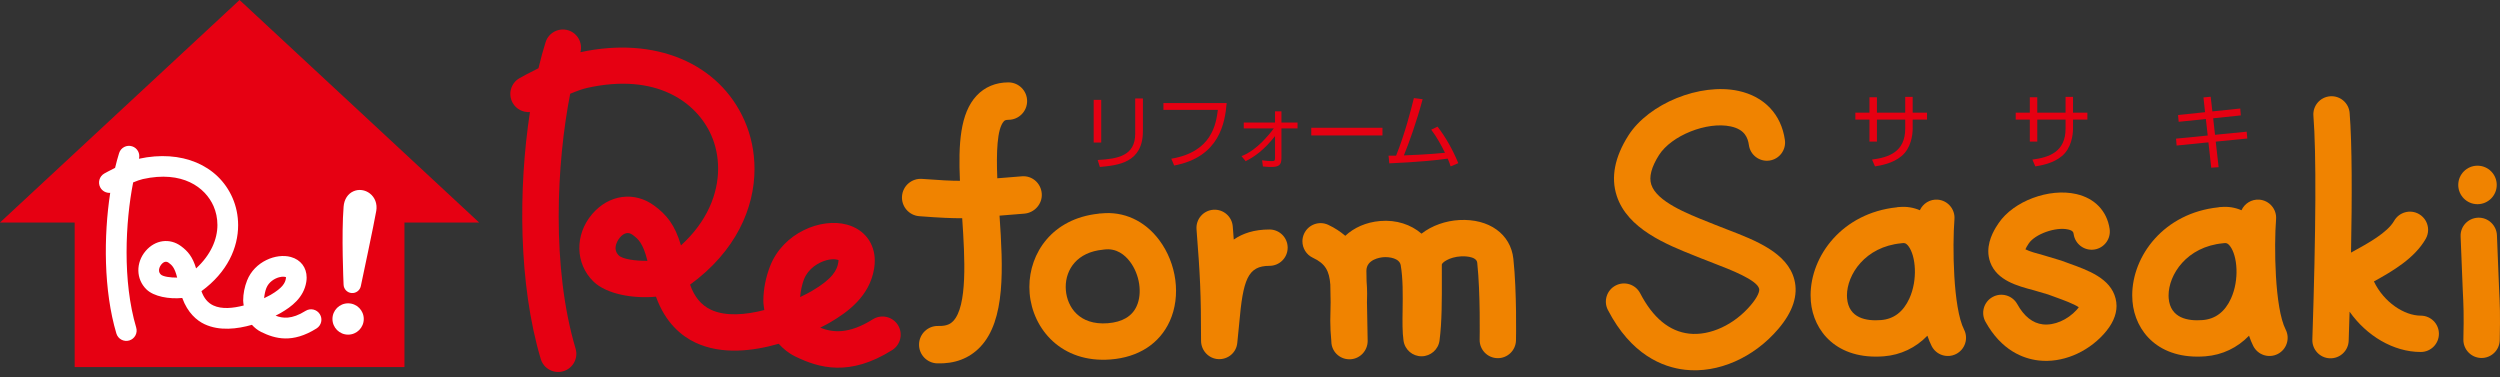
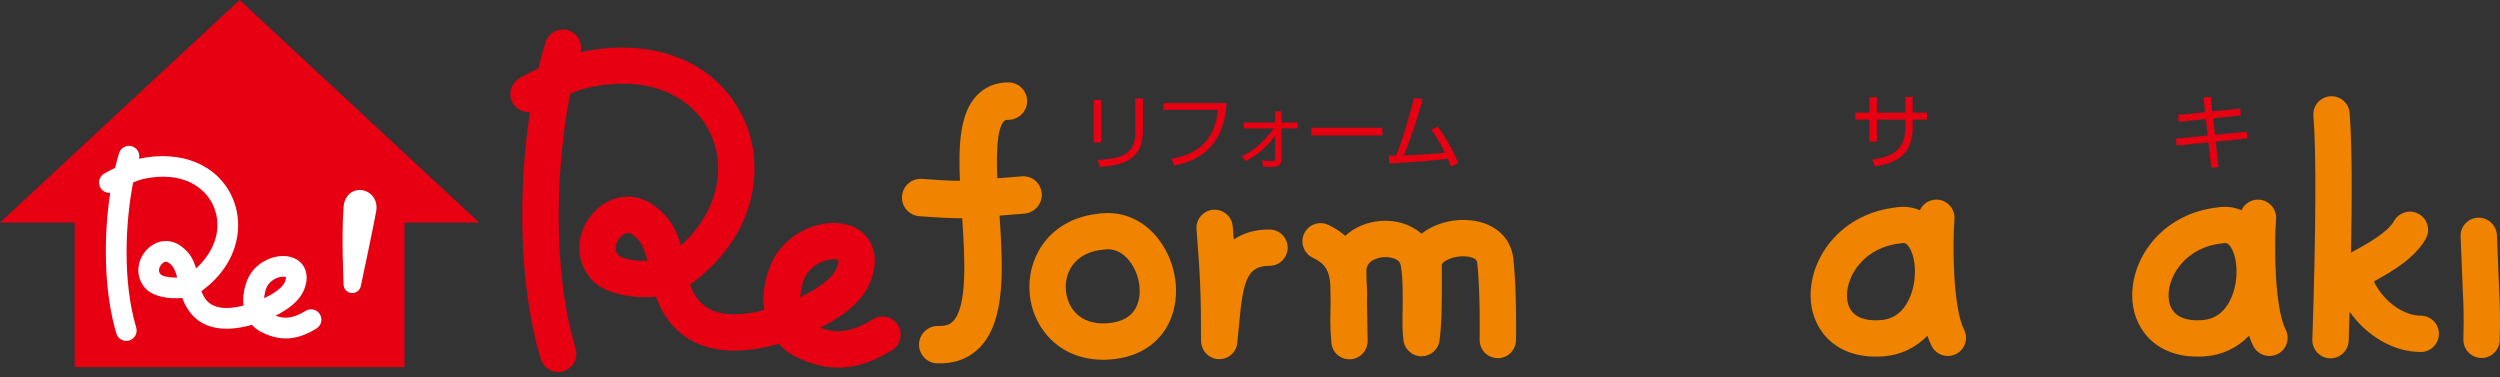
<svg xmlns="http://www.w3.org/2000/svg" version="1.1" id="レイヤー_1" x="0px" y="0px" width="464px" height="70px" viewBox="0 0 464 70" enable-background="new 0 0 464 70" xml:space="preserve">
  <rect x="0" y="0" width="464" height="70" fill="#333333" stroke="none" />
  <g>
    <g>
      <path fill="#E60012" d="M204.386,26.449h-1.4V18.535h1.4V26.449z M212.123,24.352    c0,5.893-4.659,6.325-7.991,6.637l-0.402-1.294    c3.721-0.211,6.964-0.76,6.964-4.883v-6.531h1.43V24.352z" />
      <path fill="#E60012" d="M227.671,19.128c-0.312,3.646-1.323,10.014-9.744,11.592    l-0.535-1.263c7.574-1.266,8.304-6.475,8.645-9.063h-10.104v-1.266H227.671z" />
      <path fill="#E60012" d="M230.425,28.978c0.818-0.324,3.094-1.279,5.996-5.148h-5.581    v-1.084h5.805v-2.085h1.19v2.085h2.99v1.084h-2.99v5.521    c0,1.279-0.477,1.638-1.934,1.638c-0.135,0-0.67,0-1.504-0.09l-0.148-1.146    c0.757,0.091,1.25,0.151,1.727,0.151c0.565,0,0.669-0.06,0.669-0.596v-4.047    c-2.068,2.603-3.735,3.779-5.446,4.656L230.425,28.978z" />
      <path fill="#E60012" d="M256.584,23.713v1.426h-13.214v-1.426H256.584z" />
      <path fill="#E60012" d="M266.809,23.504c1.547,2.006,2.843,4.345,3.854,6.783l-1.43,0.597    c-0.133-0.416-0.221-0.714-0.535-1.443c-1.963,0.281-5.685,0.656-10.847,0.876    l-0.134-1.427c0.579,0.014,0.907,0.014,1.396,0    c1.669-4.137,2.8-8.661,3.304-10.685l1.623,0.208    c-1.115,4.184-2.559,8.186-3.482,10.431c4.597-0.178,7.113-0.429,7.632-0.489    c-0.742-1.487-1.547-2.961-2.559-4.288L266.809,23.504z" />
    </g>
    <g>
      <path fill="#E60012" d="M353.609,17.982h1.384v2.931h2.661v1.279h-2.661v1.668    c0,1.203-0.312,3.63-2.041,5.088c-1.634,1.383-3.853,1.755-4.953,1.933    l-0.55-1.263c3.107-0.402,6.16-1.431,6.16-5.744v-1.682h-5.252v4.094h-1.385    v-4.094h-2.619v-1.279h2.619v-2.857h1.385v2.857h5.252V17.982z" />
-       <path fill="#E60012" d="M383.368,17.982h1.385v2.931h2.664v1.279h-2.664v1.668    c0,1.203-0.312,3.63-2.04,5.088c-1.635,1.383-3.852,1.755-4.955,1.933    l-0.549-1.263c3.109-0.402,6.159-1.431,6.159-5.744v-1.682h-5.25v4.094h-1.384v-4.094    h-2.621v-1.279h2.621v-2.857h1.384v2.857h5.25V17.982z" />
      <path fill="#E60012" d="M408.963,18.086l1.339-0.134l0.312,2.724l5.179-0.536l0.104,1.279    l-5.132,0.536l0.343,3.065l5.877-0.58l0.117,1.266l-5.861,0.581l0.536,4.746    l-1.37,0.09l-0.522-4.702l-5.904,0.593L403.875,25.733l5.875-0.58l-0.342-3.065    l-5.045,0.519l-0.118-1.262l5.015-0.522L408.963,18.086z" />
    </g>
    <g>
      <polygon fill="#E60012" points="88.923,41.296 44.461,0 0,41.296 13.856,41.296 13.856,68.123     75.066,68.123 75.066,41.296   " />
      <g>
        <path fill="#FFFFFF" d="M59.359,58.305c-0.563-0.896-1.749-1.172-2.649-0.604     c-2.586,1.625-4.279,1.385-5.562,0.885c0.578-0.283,0.937-0.492,1.001-0.531     c1.935-1.122,4.218-2.791,4.697-5.719c0.046-0.279,0.068-0.556,0.068-0.82     c0-1.855-1.091-3.314-2.932-3.82c-2.73-0.754-6.736,0.847-8.122,4.356     c-0.459,1.159-0.728,2.45-0.728,3.716c0,0.314,0.063,0.62,0.099,0.929     c-1.965,0.512-4.066,0.733-5.646-0.011c-1.021-0.48-1.744-1.356-2.198-2.646     c4.848-3.535,6.811-8.101,6.811-12.238c0-1.818-0.375-3.554-1.044-5.08     c-2.685-6.126-9.493-8.964-17.359-7.261c0.251-0.979-0.297-1.996-1.274-2.305     c-1.012-0.323-2.091,0.238-2.412,1.25c-0.27,0.851-0.517,1.779-0.75,2.75     c-1.036,0.509-1.828,0.951-2,1.047c-0.924,0.525-1.25,1.696-0.728,2.62     c0.38,0.673,1.104,1.021,1.824,0.966c-1.232,8.054-1.225,18.156,1.144,26.107     c0.303,1.02,1.371,1.596,2.389,1.296c1.017-0.304,1.596-1.372,1.293-2.39     c-2.57-8.639-2.007-19.615-0.568-26.947c0.653-0.274,1.291-0.506,1.802-0.622     c7.333-1.629,11.586,1.532,13.121,5.031c0.458,1.05,0.716,2.239,0.716,3.5     c0,2.64-1.225,5.545-3.957,8.049c-0.649-2.153-1.52-3.18-2.783-4.121     c-2.105-1.558-4.812-1.192-6.583,0.889c-1.854,2.176-1.791,5.238,0.143,7.122     c1.382,1.352,4.235,1.839,6.654,1.599c0.996,2.756,2.699,4.192,4.126,4.862     c2.786,1.309,6.082,0.904,8.807,0.123c0.469,0.516,1.019,0.984,1.73,1.334     c2.561,1.252,5.781,2.153,10.268-0.667     C59.655,60.387,59.925,59.203,59.359,58.305z M29.854,50.952     c-0.81-0.79,0.062-1.837,0.101-1.881c0.452-0.53,0.913-0.629,1.367-0.292     c0.574,0.427,1.084,0.834,1.558,2.742     C31.639,51.54,30.251,51.341,29.854,50.952z M49.021,55.344     c0.063-0.705,0.222-1.398,0.413-1.881c0.445-1.127,1.512-1.771,2.363-2.002     c0.736-0.199,1.197-0.076,1.292-0.005c-0.016,0.002-0.008,0.096-0.035,0.259     c-0.122,0.749-0.555,1.692-2.837,3.018     C49.932,54.9,49.496,55.119,49.021,55.344z" />
        <g>
          <g>
            <path fill="#FFFFFF" d="M65.607,35.499c-1.057,0.465-1.726,1.503-1.834,2.85       c-0.415,5.143-0.021,14.119-0.003,14.497c0.035,0.816,0.67,1.475,1.481,1.541       c0.81,0.068,1.546-0.479,1.715-1.274c0.102-0.481,2.507-11.8,2.871-13.989       c0.212-1.272-0.231-2.473-1.184-3.213       C67.765,35.221,66.599,35.062,65.607,35.499z" />
          </g>
-           <circle fill="#FFFFFF" cx="64.609" cy="59.203" r="2.906" />
        </g>
      </g>
    </g>
    <g>
      <path fill="#F08300" d="M189.668,32.722l-4.569,0.369    c-0.186-4.698-0.069-9.203,1.226-10.587c0.101-0.106,0.251-0.268,0.835-0.268    c1.917,0,3.473-1.553,3.473-3.472c0-1.918-1.556-3.473-3.473-3.473    c-2.353,0-4.399,0.855-5.908,2.471c-3.054,3.268-3.39,8.959-3.089,15.795    c-1.624,0.003-3.664-0.098-7.021-0.354c-1.912-0.148-3.579,1.282-3.727,3.193    c-0.148,1.914,1.285,3.581,3.197,3.729c3.798,0.293,6.116,0.394,7.972,0.375    c0.501,7.445,0.996,16.325-1.687,19.111c-0.423,0.44-1.118,0.938-2.747,0.889    c-1.917-0.059-3.517,1.451-3.574,3.369c-0.058,1.916,1.449,3.514,3.369,3.572    c3.259,0.1,5.936-0.916,7.954-3.012c4.782-4.967,4.262-14.773,3.614-24.406    l4.593-0.37c1.912-0.154,3.399-1.832,3.243-3.743    C193.194,33.999,191.58,32.568,189.668,32.722z" />
      <g>
        <g>
-           <path fill="#F08300" d="M302.216,25.166c-2.535,3.993-3.265,7.75-2.156,11.165      c1.995,6.167,9.254,9.057,14.553,11.168l1.18,0.473l2.358,0.921      c2.968,1.14,7.927,3.048,8.345,4.687c0.118,0.459-0.229,1.506-1.563,3.072      c-3.084,3.641-7.574,5.705-11.44,5.27c-3.659-0.413-6.714-2.934-9.076-7.491      c-0.859-1.655-2.894-2.301-4.548-1.444c-1.653,0.859-2.299,2.893-1.443,4.547      c4.312,8.316,10.16,10.623,14.311,11.093      c6.127,0.692,12.773-2.224,17.345-7.61c2.693-3.174,3.687-6.234,2.953-9.105      C331.75,46.896,325.812,44.613,320.574,42.597l-2.249-0.878l-1.217-0.49      c-4.058-1.612-9.613-3.824-10.632-6.976c-0.456-1.415,0.027-3.254,1.433-5.472      c2.313-3.639,8.913-6.269,13.328-5.313c2.628,0.569,3.175,2.15,3.358,3.461      c0.259,1.844,1.963,3.132,3.807,2.872c1.847-0.258,3.131-1.964,2.875-3.808      c-0.666-4.753-3.802-8.075-8.613-9.121C315.557,15.336,306,19.207,302.216,25.166z" />
-         </g>
+           </g>
        <g>
-           <path fill="#F08300" d="M370.966,41.384c-0.536,0.788-1.937,2.843-1.937,5.254      c0,0.67,0.109,1.367,0.371,2.073c1.258,3.365,5.05,4.365,8.096,5.17      l2.649,0.781l1.505,0.551c1.219,0.437,3.261,1.189,4.167,1.807      c-0.101,0.137-0.181,0.262-0.374,0.475c-1.715,1.891-4.188,2.951-6.298,2.708      c-1.885-0.219-3.481-1.485-4.744-3.763c-0.905-1.627-2.958-2.214-4.587-1.309      c-1.629,0.9-2.214,2.955-1.31,4.584c2.962,5.34,6.999,6.855,9.863,7.189      c4.264,0.492,8.888-1.375,12.068-4.874c1.588-1.749,2.392-3.505,2.392-5.24      c0-0.462-0.059-0.928-0.175-1.386c-0.933-3.746-5.074-5.23-8.724-6.541      l-1.399-0.51l-3.314-0.996c-1.016-0.267-2.559-0.688-3.299-1.08      c0.104-0.243,0.283-0.597,0.625-1.098c1.195-1.756,5.018-3.108,7.305-2.586      c0.929,0.21,0.979,0.555,1.028,0.886c0.276,1.842,1.994,3.11,3.836,2.835      c1.844-0.276,3.112-1.994,2.835-3.836c-0.495-3.321-2.758-5.679-6.196-6.463      C380.312,34.865,373.727,37.323,370.966,41.384z" />
-         </g>
+           </g>
        <g>
          <path fill="#F08300" d="M204.412,39.609c-0.101,0-0.2,0.001-0.299,0.013      c-0.025,0.003-0.045,0.011-0.069,0.011c-0.033,0.005-0.065,0.003-0.099,0.008      c-0.025,0.003-0.044,0.019-0.068,0.021      c-8.582,0.909-12.825,7.303-12.825,13.602c0,0.397,0.019,0.794,0.051,1.188      c0.561,6.626,5.9,12.971,15.016,12.265      c5.193-0.401,9.098-2.931,10.994-7.12c2.099-4.637,1.303-10.693-1.98-15.067      C212.44,40.942,208.552,39.182,204.412,39.609z M204.899,46.318      c2.346-0.333,3.926,1.046,4.84,2.262c1.79,2.386,2.308,5.854,1.227,8.238      c-0.855,1.896-2.663,2.962-5.369,3.174c-5.317,0.408-7.511-3.035-7.772-6.108      c-0.018-0.212-0.028-0.425-0.028-0.634c0-3.22,2.083-6.461,6.937-6.91      c0.014-0.003,0.021-0.011,0.035-0.011      C204.812,46.324,204.856,46.327,204.899,46.318z" />
        </g>
        <g>
          <path fill="#F08300" d="M225.173,38.931c-1.856,0.146-3.243,1.769-3.099,3.625      c0.673,8.61,0.842,11.943,0.842,20.686c0,1.801,1.406,3.324,3.202,3.412      c1.796,0.092,3.341-1.2,3.519-2.992l0.355-3.572      c0.711-8.196,1.578-10.75,5.624-10.75c1.864,0,3.375-1.51,3.375-3.373      c0-1.864-1.511-3.373-3.375-3.373c-2.845,0-4.978,0.721-6.63,1.869      c-0.06-0.775-0.117-1.561-0.186-2.433      C228.656,40.175,227.031,38.785,225.173,38.931z" />
        </g>
        <g>
          <path fill="#F08300" d="M270.855,40.839c-2.517,0.134-5.099,1.018-7.018,2.526      c-1.941-1.669-4.643-2.61-7.702-2.345c-2.614,0.227-4.83,1.233-6.451,2.745      c-0.874-0.74-1.877-1.436-3.159-2.035c-1.687-0.788-3.694-0.057-4.479,1.632      c-0.218,0.458-0.318,0.947-0.318,1.421c0,1.272,0.72,2.489,1.946,3.061      c2.322,1.083,3.041,2.441,3.232,4.978c0.017,0.951,0.035,2.062,0.057,3.238      c-0.005,0.24-0.005,0.439-0.011,0.693c-0.024,0.881-0.052,1.811-0.052,2.781      c0,1.184,0.065,2.443,0.191,3.732c0,0.04,0.004,0.183,0.004,0.183      c0-0.022,0-0.04,0-0.063c0-0.004,0.002-0.008,0.002-0.014      c0.014,0.121,0.005,0.229,0.018,0.349c0.203,1.788,1.774,3.075,3.572,2.956      c1.776-0.115,3.15-1.617,3.15-3.391c0-0.02-0.064-3.665-0.128-7.191      c0.012-0.518,0.029-1.027,0.029-1.551c0-0.779-0.037-1.559-0.1-2.334      c-0.008-0.496-0.036-1.939-0.036-1.939c0-2.152,2.595-2.485,3.116-2.532      c1.186-0.101,3.034,0.208,3.254,1.481c0.433,2.471,0.39,5.516,0.354,8.203      c-0.034,2.272-0.061,4.234,0.171,5.82c0.246,1.668,1.683,2.899,3.367,2.882      c1.684-0.014,3.1-1.269,3.315-2.938c0.448-3.462,0.438-7.557,0.427-11.893      l-0.006-2.188c0-0.322,1.321-1.412,3.612-1.532      c0.116-0.008,2.821-0.137,2.963,1.186c0.613,5.742,0.449,14.188,0.447,14.271      c-0.037,1.865,1.439,3.404,3.306,3.442c1.86,0.039,3.4-1.44,3.438-3.302      c0.009-0.363,0.175-8.956-0.484-15.128      C280.393,43.442,276.363,40.546,270.855,40.839z" />
        </g>
        <path fill="#E60012" d="M166.65,60.322c-0.993-1.578-3.074-2.051-4.65-1.061     c-4.545,2.856-7.514,2.436-9.767,1.559c1.015-0.507,1.644-0.867,1.76-0.936     c3.394-1.975,7.402-4.899,8.244-10.04c0.082-0.491,0.121-0.976,0.121-1.444     c0-3.253-1.915-5.812-5.148-6.704c-4.792-1.324-11.826,1.493-14.258,7.645     c-0.804,2.037-1.274,4.303-1.274,6.527c0,0.568,0.111,1.117,0.177,1.675     c-3.445,0.89-7.148,1.235-9.918-0.062c-1.791-0.844-3.061-2.379-3.858-4.648     c8.51-6.205,11.958-14.218,11.958-21.481c0-3.193-0.658-6.243-1.834-8.919     c-4.716-10.759-16.665-15.743-30.474-12.743     c0.442-1.723-0.521-3.511-2.236-4.056c-1.776-0.562-3.672,0.422-4.233,2.199     c-0.474,1.49-0.908,3.125-1.319,4.829c-1.818,0.891-3.206,1.667-3.513,1.842     c-1.621,0.916-2.191,2.972-1.274,4.594c0.666,1.178,1.937,1.793,3.203,1.695     c-2.164,14.141-2.15,31.871,2.005,45.834c0.532,1.784,2.411,2.801,4.196,2.27     c1.786-0.531,2.802-2.409,2.27-4.193c-4.51-15.159-3.521-34.432-1.001-47.303     c1.151-0.481,2.27-0.892,3.167-1.091c12.872-2.86,20.337,2.688,23.034,8.831     c0.807,1.84,1.255,3.935,1.255,6.147c0,4.665-2.029,9.843-6.895,14.255     c-1.144-3.88-2.688-5.688-4.937-7.36c-3.695-2.737-8.447-2.095-11.559,1.562     c-3.25,3.819-3.144,9.194,0.251,12.503c2.414,2.354,7.377,3.216,11.607,2.814     c1.74,4.891,4.801,7.343,7.319,8.527c4.888,2.295,10.677,1.588,15.46,0.215     c0.826,0.906,1.788,1.727,3.041,2.341c4.493,2.2,10.146,3.78,18.021-1.171     C167.167,63.982,167.642,61.898,166.65,60.322z M114.851,47.414     c-1.423-1.386,0.111-3.22,0.178-3.298c0.793-0.936,1.601-1.108,2.399-0.517     c1.009,0.75,1.906,1.468,2.737,4.814     C117.983,48.447,115.548,48.098,114.851,47.414z M148.501,55.133     c0.109-1.241,0.388-2.457,0.724-3.311c0.783-1.978,2.655-3.111,4.145-3.518     c1.285-0.346,2.103-0.133,2.275-0.009c-0.033,0.002-0.02,0.17-0.066,0.458     c-0.216,1.316-0.976,2.973-4.979,5.302     C150.089,54.354,149.354,54.731,148.501,55.133z" />
        <path fill="#F08300" d="M449.294,58.584c-3.065,0-6.852-2.482-8.695-6.35     c3.489-1.921,7.55-4.298,9.614-7.904c0.298-0.53,0.445-1.104,0.445-1.672     c0-1.171-0.612-2.308-1.701-2.932c-1.615-0.923-3.677-0.36-4.602,1.255     c-1.26,2.207-4.85,4.172-7.734,5.752l-0.271,0.149     c0.194-10.198,0.203-20.155-0.258-25.92c-0.149-1.857-1.773-3.241-3.63-3.093     c-1.856,0.151-3.244,1.774-3.093,3.631c0.547,6.819,0.478,21.176-0.198,41.518     c-0.058,1.86,1.398,3.423,3.261,3.482c1.86,0.062,3.423-1.397,3.482-3.259     c0.058-1.736,0.116-3.543,0.17-5.393c3.149,4.477,8.135,7.48,13.209,7.48     c1.86,0,3.37-1.512,3.37-3.375S451.154,58.584,449.294,58.584z" />
        <g>
          <g>
            <path fill="#F08300" d="M459.927,40.403c-1.862,0.074-3.312,1.615-3.238,3.473       l0.394,9.833c0.156,3.174,0.227,4.619,0.121,9.282       c-0.042,1.862,1.435,3.405,3.297,3.45c1.863,0.041,3.407-1.436,3.448-3.297       c0.111-4.902,0.03-6.529-0.129-9.77l-0.389-9.704       C463.357,41.81,461.789,40.331,459.927,40.403z" />
          </g>
-           <path fill="#F08300" d="M456.252,34.324c0-1.972,1.599-3.571,3.57-3.571      c1.976,0,3.573,1.6,3.573,3.571c0,1.974-1.598,3.574-3.573,3.574      C457.851,37.898,456.252,36.298,456.252,34.324z" />
        </g>
        <path fill="#F08300" d="M364.53,61.168c-2.046-4.022-2.172-15.515-1.785-20.488     c0.146-1.856-1.243-3.479-3.1-3.625c-1.45-0.111-2.748,0.717-3.318,1.966     c-1.158-0.5-2.42-0.716-3.733-0.604c-0.097,0-0.199,0.006-0.296,0.014     c-0.026,0.002-0.046,0.012-0.07,0.014c-0.032,0.006-0.064,0.003-0.1,0.008     c-0.028,0.003-0.048,0.02-0.074,0.025     c-10.151,1.057-16.006,9.027-16.006,16.321c0,0.381,0.013,0.758,0.046,1.133     c0.474,5.561,4.84,10.871,13.529,10.2c3.164-0.245,5.951-1.603,8.104-3.825     c0.233,0.691,0.492,1.34,0.788,1.92c0.847,1.66,2.876,2.322,4.537,1.476     C364.713,64.857,365.373,62.826,364.53,61.168z M354.387,55.381     c-1.125,2.486-2.902,3.843-5.284,4.025c-2.696,0.211-5.971-0.322-6.286-4.047     c-0.014-0.172-0.023-0.35-0.023-0.527c0-3.834,3.34-9.059,10.124-9.684     c0.012,0,0.022-0.008,0.035-0.011c0.044-0.002,0.089-0.002,0.131-0.009     c0.285-0.04,0.638-0.09,1.139,0.58     C355.561,47.491,355.961,51.904,354.387,55.381z" />
        <path fill="#F08300" d="M424.221,61.168c-2.045-4.022-2.169-15.515-1.781-20.488     c0.146-1.856-1.244-3.479-3.101-3.625c-1.452-0.111-2.748,0.717-3.319,1.966     c-1.156-0.5-2.42-0.716-3.732-0.604c-0.098,0-0.199,0.006-0.297,0.014     c-0.025,0.002-0.044,0.012-0.069,0.014c-0.031,0.006-0.065,0.003-0.101,0.008     c-0.028,0.003-0.046,0.02-0.073,0.025     c-10.153,1.057-16.006,9.027-16.006,16.321c0,0.381,0.014,0.758,0.045,1.133     c0.475,5.561,4.841,10.871,13.529,10.2c3.164-0.245,5.953-1.603,8.104-3.825     c0.236,0.691,0.494,1.34,0.791,1.92c0.845,1.66,2.872,2.322,4.537,1.476     C424.405,64.857,425.067,62.826,424.221,61.168z M414.081,55.381     c-1.127,2.486-2.904,3.843-5.285,4.025c-2.695,0.211-5.97-0.322-6.289-4.047     c-0.014-0.172-0.021-0.35-0.021-0.527c0-3.834,3.34-9.059,10.125-9.684     c0.008,0,0.021-0.008,0.034-0.011c0.045-0.002,0.087-0.002,0.133-0.009     c0.282-0.04,0.636-0.09,1.138,0.58     C415.255,47.491,415.652,51.904,414.081,55.381z" />
      </g>
    </g>
  </g>
</svg>